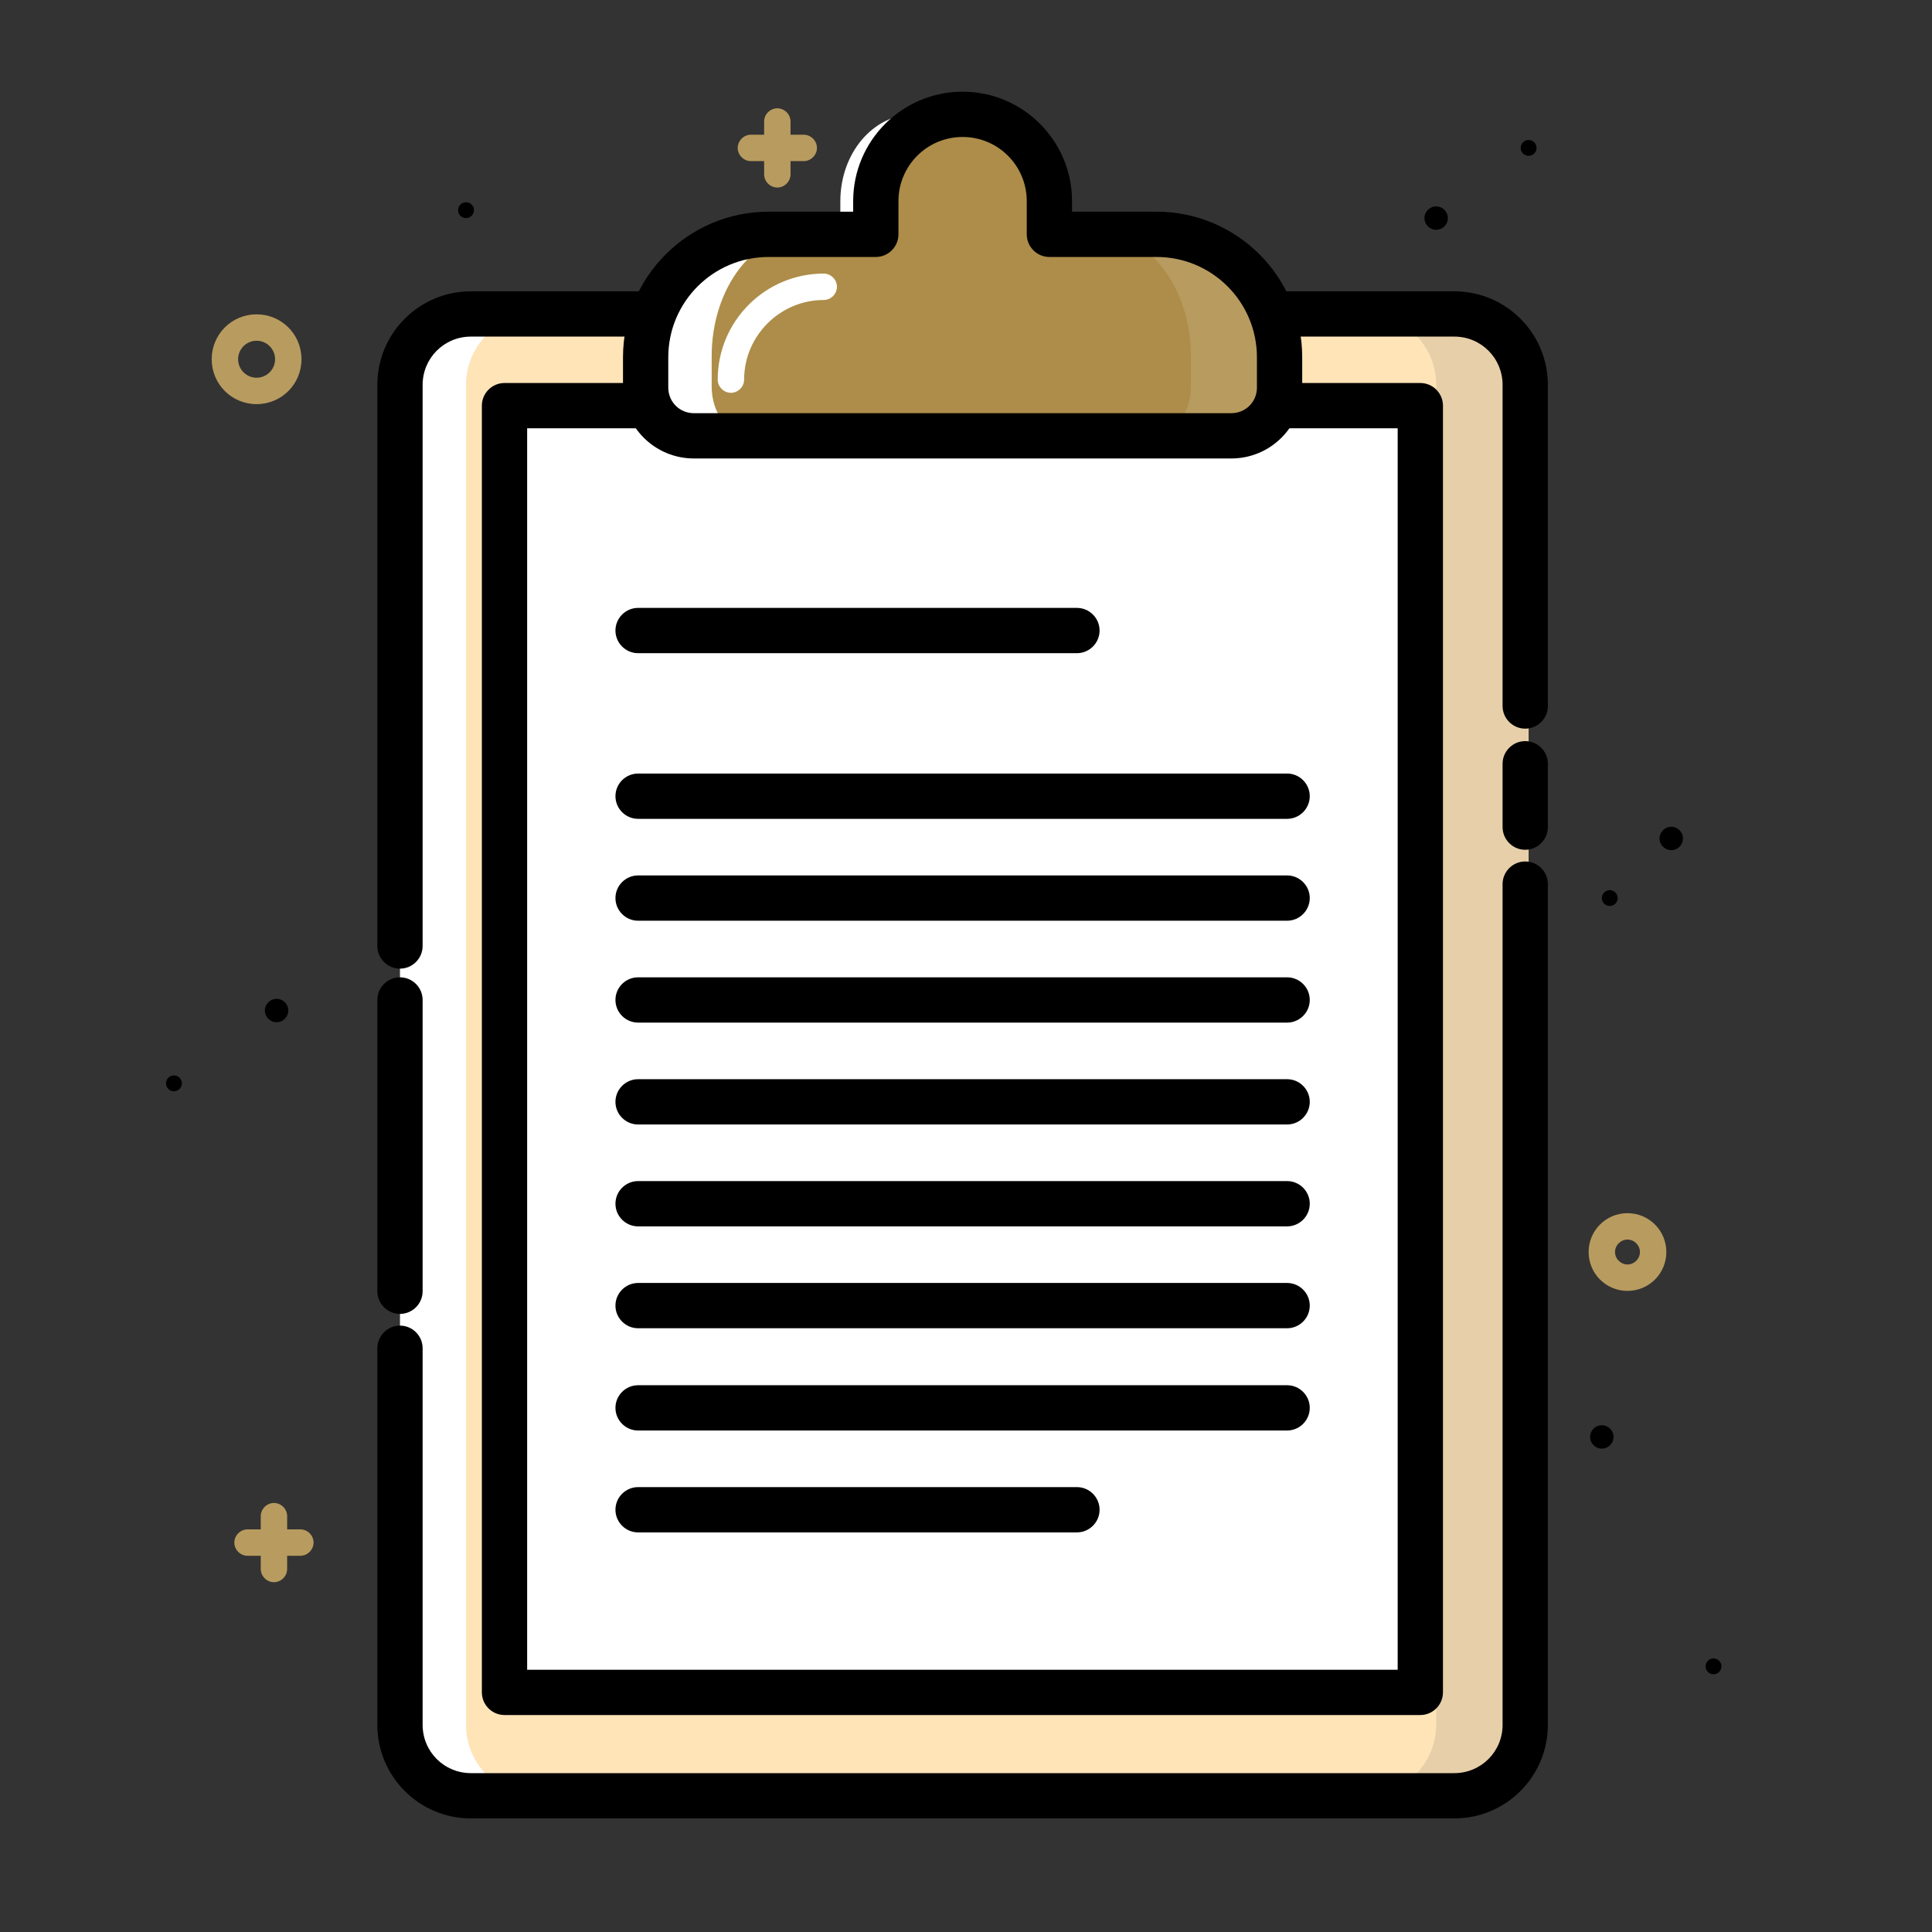
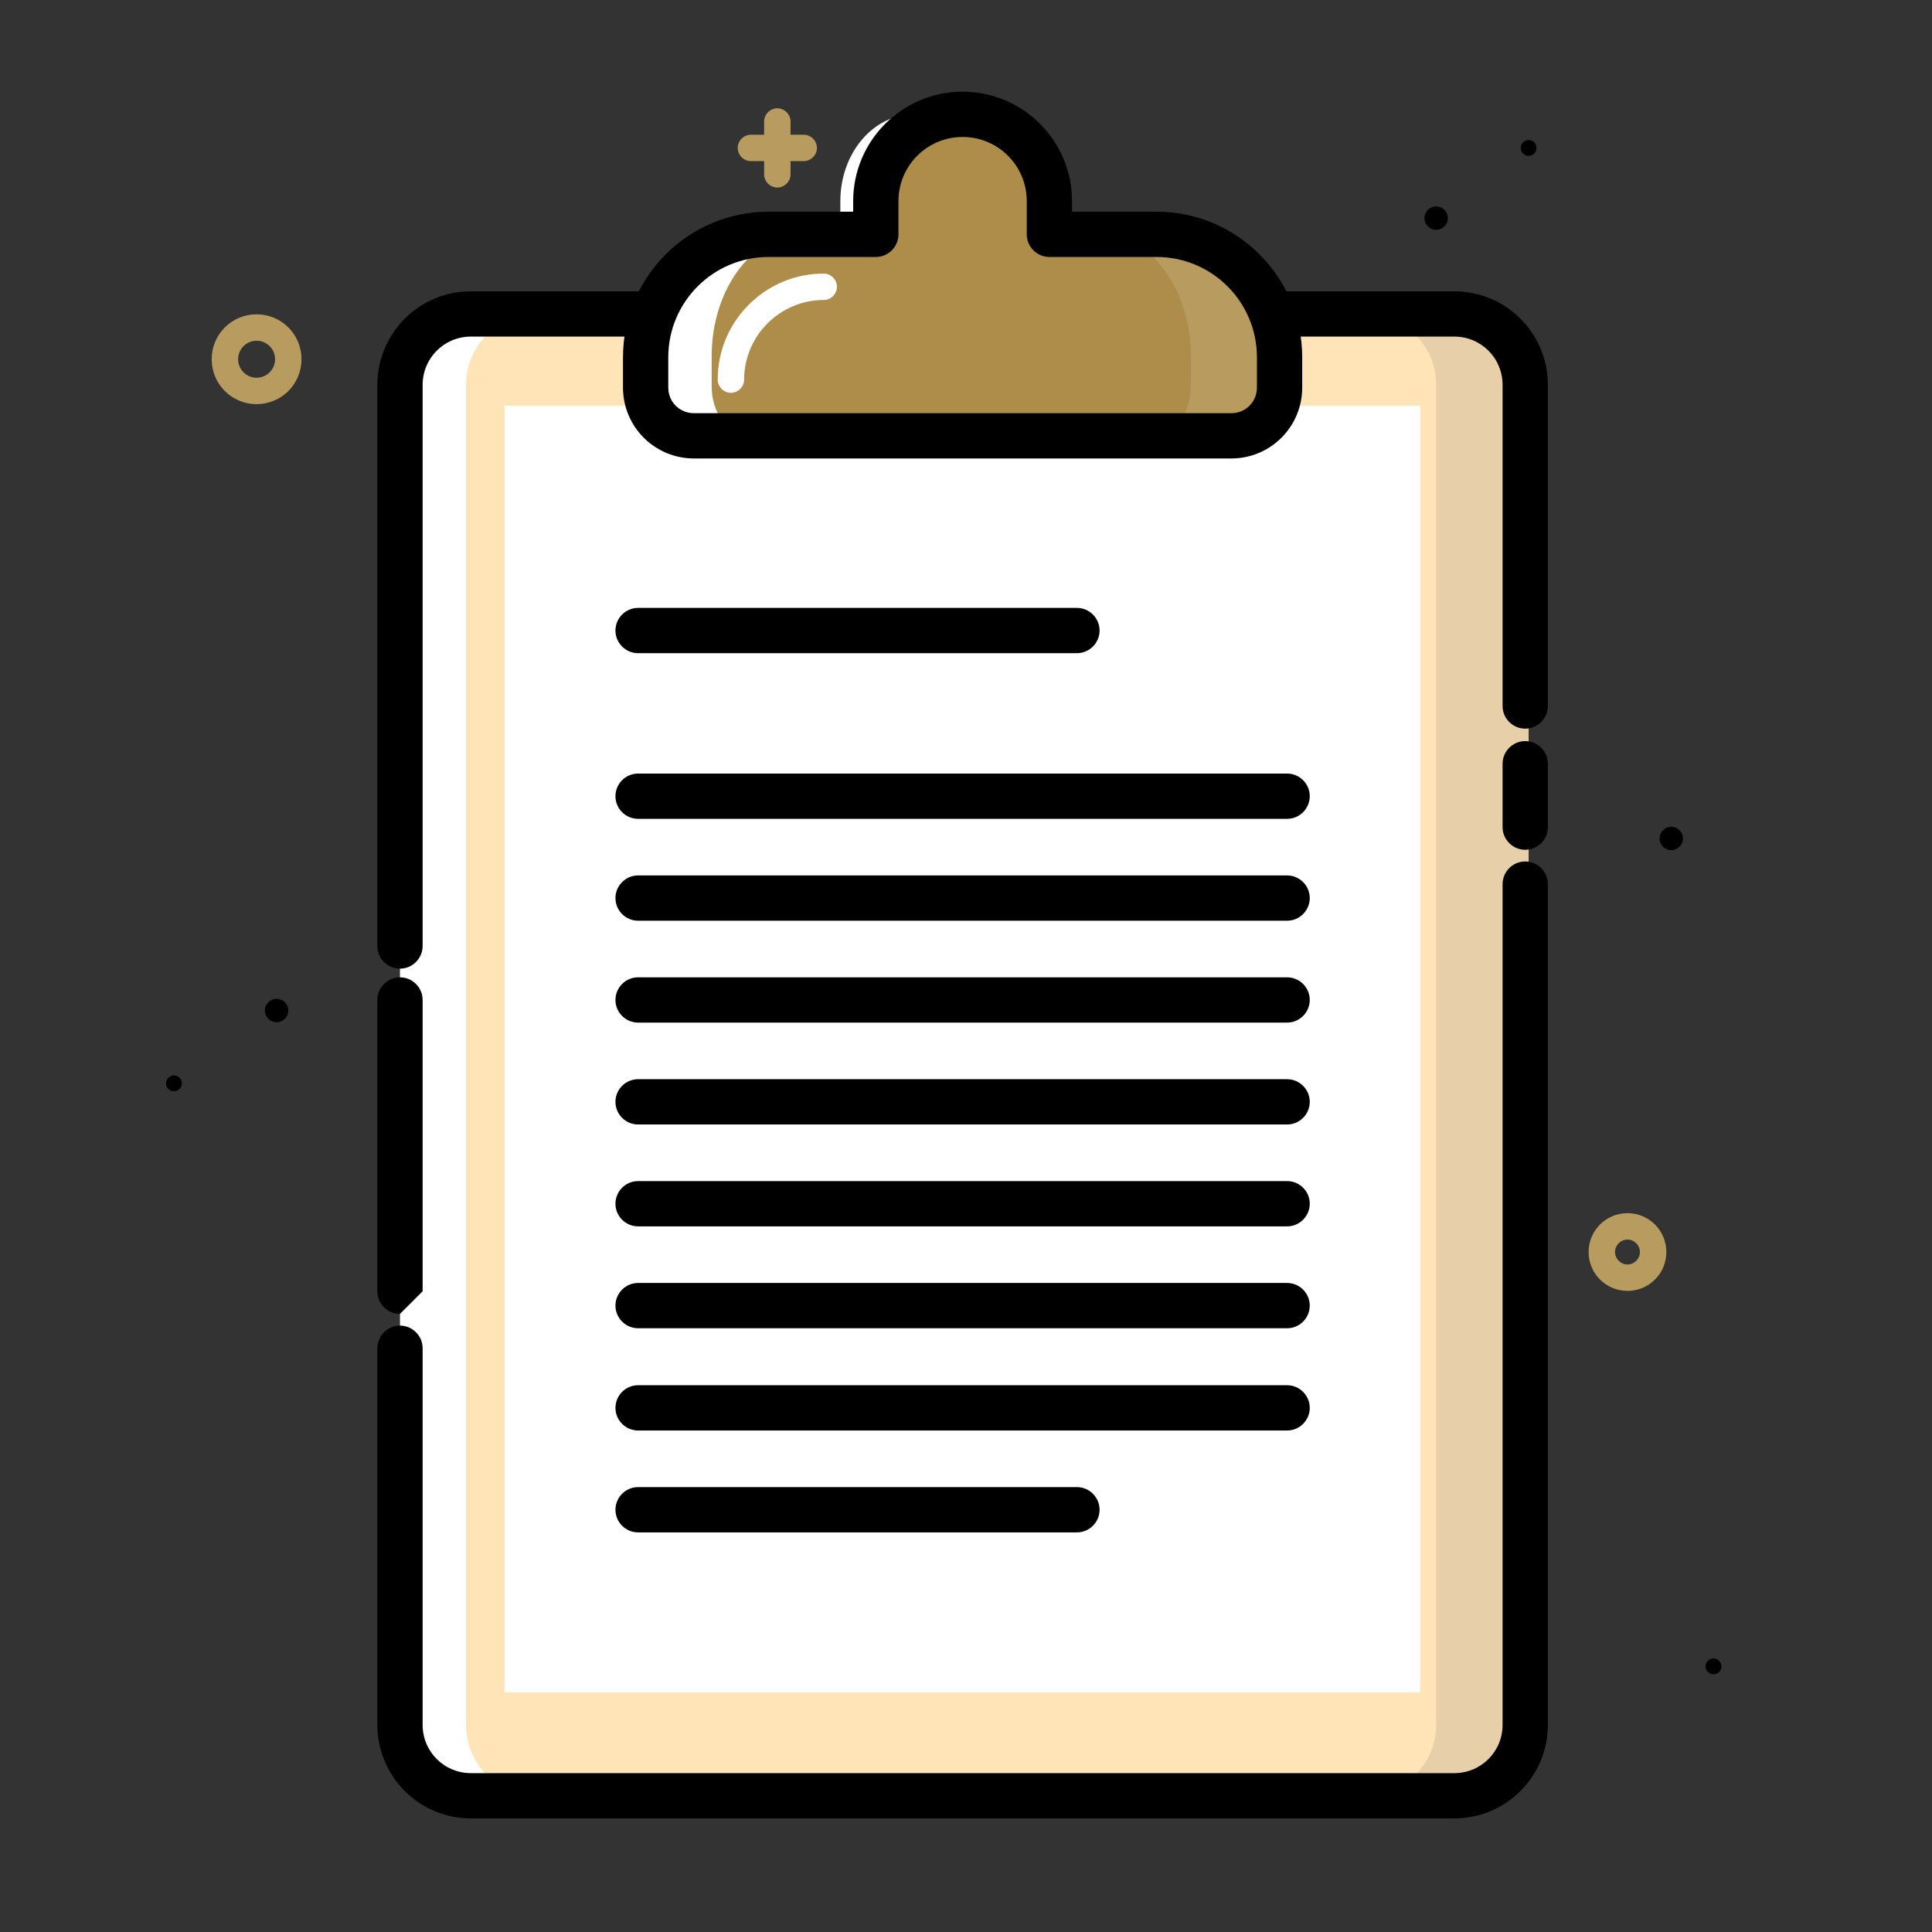
<svg xmlns="http://www.w3.org/2000/svg" viewBox="0 0 512 512" xml:space="preserve" enable-background="new 0 0 512 512">
  <rect x="0" y="0" width="512" height="512" fill="#333333" stroke="none" />
  <path d="M386.3 475.9H125.7c-10.4 0-18.8-8.4-18.8-18.8V102c0-10.4 8.4-18.8 18.8-18.8h260.6c10.4 0 18.8 8.4 18.8 18.8v355c0 10.4-8.4 18.9-18.8 18.9z" fill="#e7d0a9" class="fill-e7d0a9" />
  <path d="M133.7 475.9h-8.9c-10.4 0-18.8-8.4-18.8-18.8V102c0-10.4 8.4-18.8 18.8-18.8h8.9v392.7z" fill="#ffffff" class="fill-ffffff" />
  <path d="M361.8 475.9H142.3c-10.4 0-18.8-8.4-18.8-18.8V102c0-10.4 8.4-18.8 18.8-18.8h219.5c10.4 0 18.8 8.4 18.8 18.8v355c0 10.4-8.4 18.9-18.8 18.9z" fill="#ffe4b8" class="fill-ffe4b8" />
  <path d="M133.7 107.5h242.7v341H133.7z" fill="#ffffff" class="fill-ffffff" />
  <path d="M431.3 342.1c-5.7 0-10.3-4.6-10.3-10.3s4.6-10.3 10.3-10.3 10.3 4.6 10.3 10.3-4.6 10.3-10.3 10.3zm0-13.6c-1.8 0-3.3 1.5-3.3 3.3s1.5 3.3 3.3 3.3 3.3-1.5 3.3-3.3-1.5-3.3-3.3-3.3z" fill="#b89b5f" class="fill-f16723" />
  <circle cx="405.1" cy="39.2" r="2.1" fill="#000000" class="fill-000000" />
  <circle cx="454.1" cy="441.6" r="2.1" fill="#000000" class="fill-000000" />
-   <circle cx="426.6" cy="238" r="2.1" fill="#000000" class="fill-000000" />
  <circle cx="46.1" cy="287.1" r="2.1" fill="#000000" class="fill-000000" />
-   <circle cx="123.5" cy="55.7" r="2.1" fill="#000000" class="fill-000000" />
-   <path d="M79.6 405.3h-3.5v-3.5c0-1.9-1.6-3.5-3.5-3.5s-3.5 1.6-3.5 3.5v3.5h-3.5c-1.9 0-3.5 1.6-3.5 3.5s1.6 3.5 3.5 3.5h3.5v3.5c0 1.9 1.6 3.5 3.5 3.5s3.5-1.6 3.5-3.5v-3.5h3.5c1.9 0 3.5-1.6 3.5-3.5s-1.6-3.5-3.5-3.5z" fill="#b89b5f" class="fill-f16723" />
  <circle cx="380.6" cy="57.8" r="3.1" fill="#000000" class="fill-000000" />
  <circle cx="73.3" cy="267.8" r="3.1" fill="#000000" class="fill-000000" />
  <circle cx="442.9" cy="222.2" r="3.1" fill="#000000" class="fill-000000" />
-   <circle cx="424.5" cy="380.8" r="3.1" fill="#000000" class="fill-000000" />
  <path d="M68 107.1c-6.6 0-11.9-5.3-11.9-11.9S61.4 83.3 68 83.3s11.9 5.3 11.9 11.9-5.3 11.9-11.9 11.9zm0-16.8c-2.7 0-4.9 2.2-4.9 4.9s2.2 4.9 4.9 4.9 4.9-2.2 4.9-4.9-2.2-4.9-4.9-4.9z" fill="#b89b5f" class="fill-fbd20a" />
-   <path d="M106 348.2c-3.3 0-6-2.7-6-6V265c0-3.3 2.7-6 6-6s6 2.7 6 6v77.2c0 3.3-2.7 6-6 6zM385.4 481.9H124.8c-13.7 0-24.8-11.1-24.8-24.8v-99.8c0-3.3 2.7-6 6-6s6 2.7 6 6v99.8c0 7.1 5.7 12.8 12.8 12.8h260.6c7.1 0 12.8-5.7 12.8-12.8V234.3c0-3.3 2.7-6 6-6s6 2.7 6 6v222.8c0 13.7-11.1 24.8-24.8 24.8zM404.2 225.2c-3.3 0-6-2.7-6-6v-16.8c0-3.3 2.7-6 6-6s6 2.7 6 6v16.8c0 3.3-2.7 6-6 6zM106 256.7c-3.3 0-6-2.7-6-6V102c0-13.7 11.1-24.8 24.8-24.8h260.6c13.7 0 24.8 11.1 24.8 24.8v85.1c0 3.3-2.7 6-6 6s-6-2.7-6-6V102c0-7.1-5.7-12.8-12.8-12.8H124.8c-7.1 0-12.8 5.7-12.8 12.8v148.7c0 3.3-2.7 6-6 6z" fill="#000000" class="fill-000000" />
-   <path d="M376.4 454.5H133.7c-3.3 0-6-2.7-6-6v-341c0-3.3 2.7-6 6-6h242.7c3.3 0 6 2.7 6 6v341c0 3.3-2.7 6-6 6zm-236.7-12h230.7v-329H139.7v329z" fill="#000000" class="fill-000000" />
+   <path d="M106 348.2c-3.3 0-6-2.7-6-6V265c0-3.3 2.7-6 6-6s6 2.7 6 6v77.2zM385.4 481.9H124.8c-13.7 0-24.8-11.1-24.8-24.8v-99.8c0-3.3 2.7-6 6-6s6 2.7 6 6v99.8c0 7.1 5.7 12.8 12.8 12.8h260.6c7.1 0 12.8-5.7 12.8-12.8V234.3c0-3.3 2.7-6 6-6s6 2.7 6 6v222.8c0 13.7-11.1 24.8-24.8 24.8zM404.2 225.2c-3.3 0-6-2.7-6-6v-16.8c0-3.3 2.7-6 6-6s6 2.7 6 6v16.8c0 3.3-2.7 6-6 6zM106 256.7c-3.3 0-6-2.7-6-6V102c0-13.7 11.1-24.8 24.8-24.8h260.6c13.7 0 24.8 11.1 24.8 24.8v85.1c0 3.3-2.7 6-6 6s-6-2.7-6-6V102c0-7.1-5.7-12.8-12.8-12.8H124.8c-7.1 0-12.8 5.7-12.8 12.8v148.7c0 3.3-2.7 6-6 6z" fill="#000000" class="fill-000000" />
  <path d="M341.1 217h-172c-3.3 0-6-2.7-6-6s2.7-6 6-6h172c3.3 0 6 2.7 6 6s-2.7 6-6 6zM285.4 173.1H169.1c-3.3 0-6-2.7-6-6s2.7-6 6-6h116.3c3.3 0 6 2.7 6 6s-2.7 6-6 6zM341.1 244h-172c-3.3 0-6-2.7-6-6s2.7-6 6-6h172c3.3 0 6 2.7 6 6s-2.7 6-6 6zM341.1 271h-172c-3.3 0-6-2.7-6-6s2.7-6 6-6h172c3.3 0 6 2.7 6 6s-2.7 6-6 6zM341.1 298h-172c-3.3 0-6-2.7-6-6s2.7-6 6-6h172c3.3 0 6 2.7 6 6s-2.7 6-6 6zM341.1 325h-172c-3.3 0-6-2.7-6-6s2.7-6 6-6h172c3.3 0 6 2.7 6 6s-2.7 6-6 6zM341.1 352h-172c-3.3 0-6-2.7-6-6s2.7-6 6-6h172c3.3 0 6 2.7 6 6s-2.7 6-6 6zM341.1 379.1h-172c-3.3 0-6-2.7-6-6s2.7-6 6-6h172c3.3 0 6 2.7 6 6s-2.7 6-6 6zM285.4 406.1H169.1c-3.3 0-6-2.7-6-6s2.7-6 6-6h116.3c3.3 0 6 2.7 6 6s-2.7 6-6 6z" fill="#000000" class="fill-000000" />
  <path d="M306.5 62.1h-28.4v-8.8c0-12.7-10.3-23-23-23s-23 10.3-23 23v8.8h-28.4c-18 0-32.6 14.6-32.6 32.6v8c0 7.1 5.7 12.8 12.8 12.8h142.4c7.1 0 12.8-5.7 12.8-12.8v-8c0-18-14.6-32.6-32.6-32.6z" fill="#b89b5f" class="fill-4ea33e" />
  <path d="M285.7 62.1h-24v-8.8c0-12.7-8.7-23-19.5-23s-19.5 10.3-19.5 23v8.8h-24c-15.3 0-27.6 14.6-27.6 32.6v8c0 7.1 4.8 12.8 10.8 12.8h120.6c6 0 10.8-5.7 10.8-12.8v-8c0-18-12.4-32.6-27.6-32.6z" fill="#ffffff" class="fill-ffffff" />
  <path d="M291 61.8h-11V53c0-12.7-15.3-23-24.9-23-9.6 0-23 10.3-23 23v8.8h-18.8c-13.6 0-24.7 14.6-24.7 32.6v8c0 7.1 4.3 12.8 9.7 12.8h107.6c5.3 0 9.7-5.7 9.7-12.8v-8c0-18-11-32.6-24.6-32.6z" fill="#ad8d49" class="fill-7fc344" />
  <path d="M326.3 121.5H183.9c-10.4 0-18.8-8.4-18.8-18.8v-8c0-21.3 17.3-38.6 38.6-38.6h22.4v-2.8c0-16 13-29 29-29s29 13 29 29v2.8h22.4c21.3 0 38.6 17.3 38.6 38.6v8c0 10.4-8.4 18.8-18.8 18.8zM203.7 68.1c-14.7 0-26.6 11.9-26.6 26.6v8c0 3.8 3 6.8 6.8 6.8h142.4c3.8 0 6.8-3 6.8-6.8v-8c0-14.7-11.9-26.6-26.6-26.6h-28.4c-3.3 0-6-2.7-6-6v-8.8c0-9.4-7.6-17-17-17s-17 7.6-17 17v8.8c0 3.3-2.7 6-6 6h-28.4z" fill="#000000" class="fill-000000" />
  <path d="M193.7 104.1c-1.9 0-3.5-1.6-3.5-3.5 0-15.5 12.6-28.1 28.1-28.1 1.9 0 3.5 1.6 3.5 3.5s-1.6 3.5-3.5 3.5c-11.6 0-21.1 9.5-21.1 21.1 0 1.9-1.6 3.5-3.5 3.5z" fill="#ffffff" class="fill-ffffff" />
  <path d="M213 35.7h-3.5v-3.5c0-1.9-1.6-3.5-3.5-3.5s-3.5 1.6-3.5 3.5v3.5H199c-1.9 0-3.5 1.6-3.5 3.5s1.6 3.5 3.5 3.5h3.5v3.5c0 1.9 1.6 3.5 3.5 3.5s3.5-1.6 3.5-3.5v-3.5h3.5c1.9 0 3.5-1.6 3.5-3.5s-1.6-3.5-3.5-3.5z" fill="#b89b5f" class="fill-fbd20a" />
</svg>